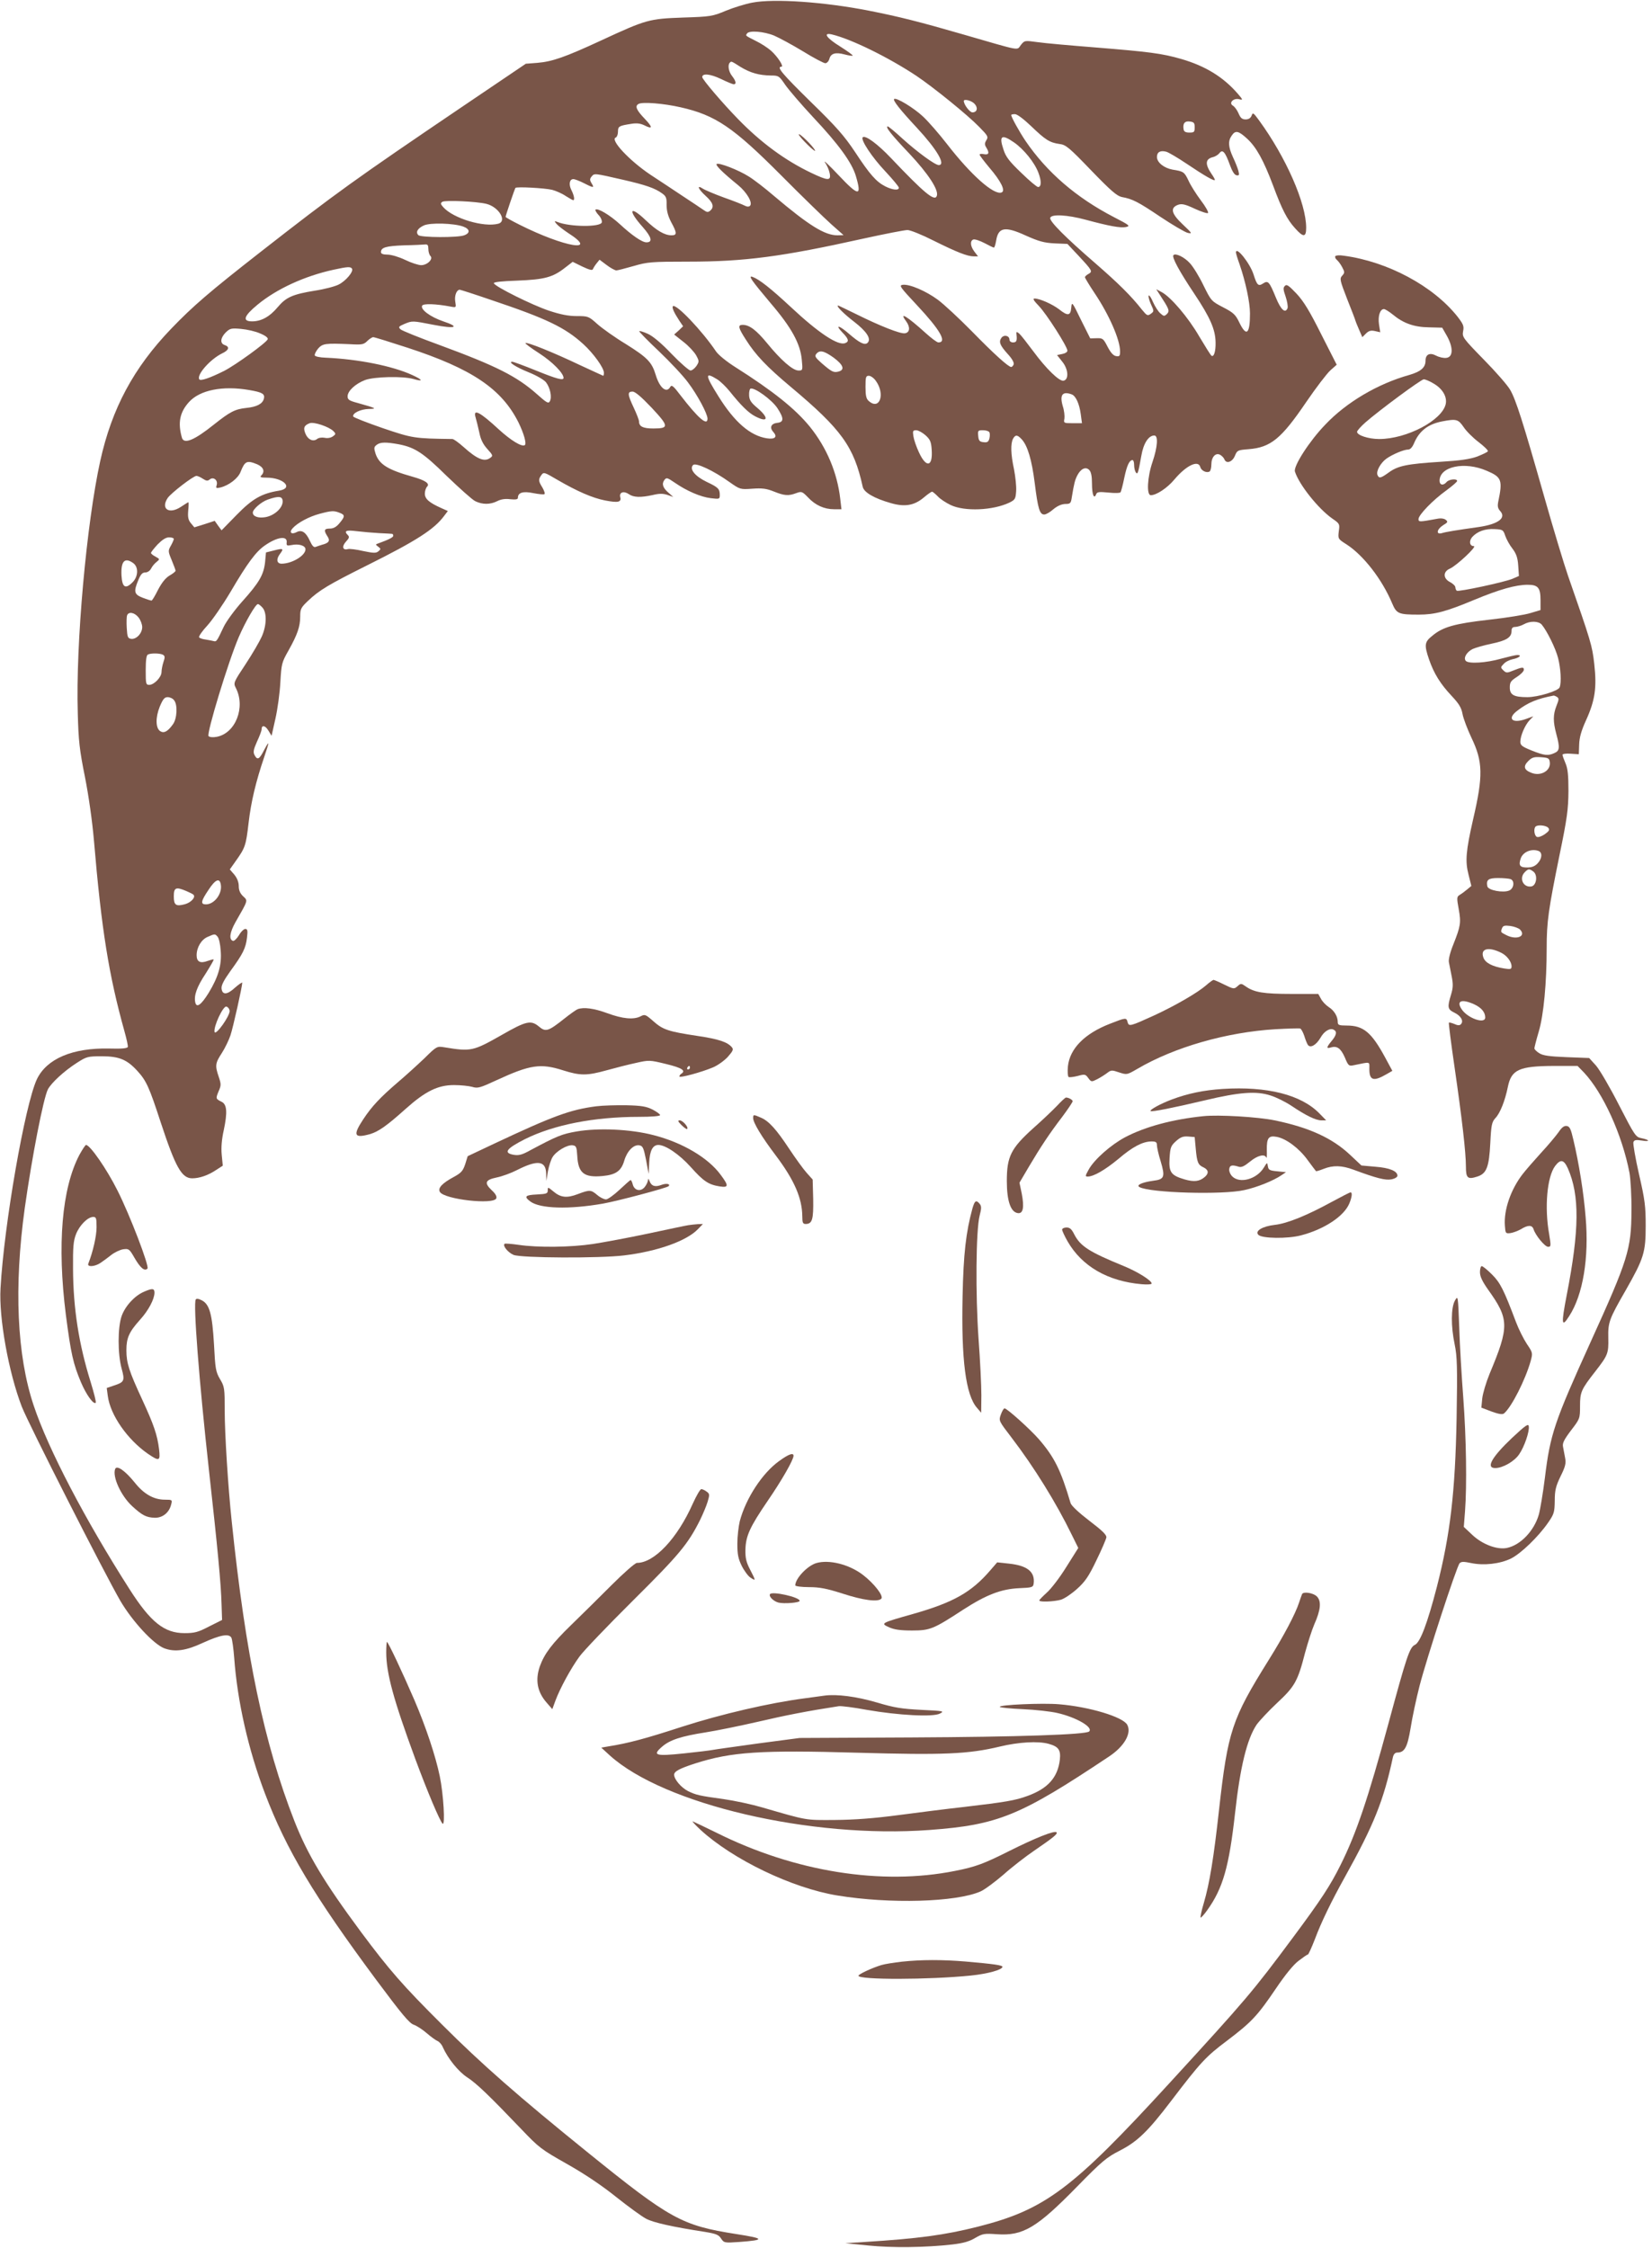
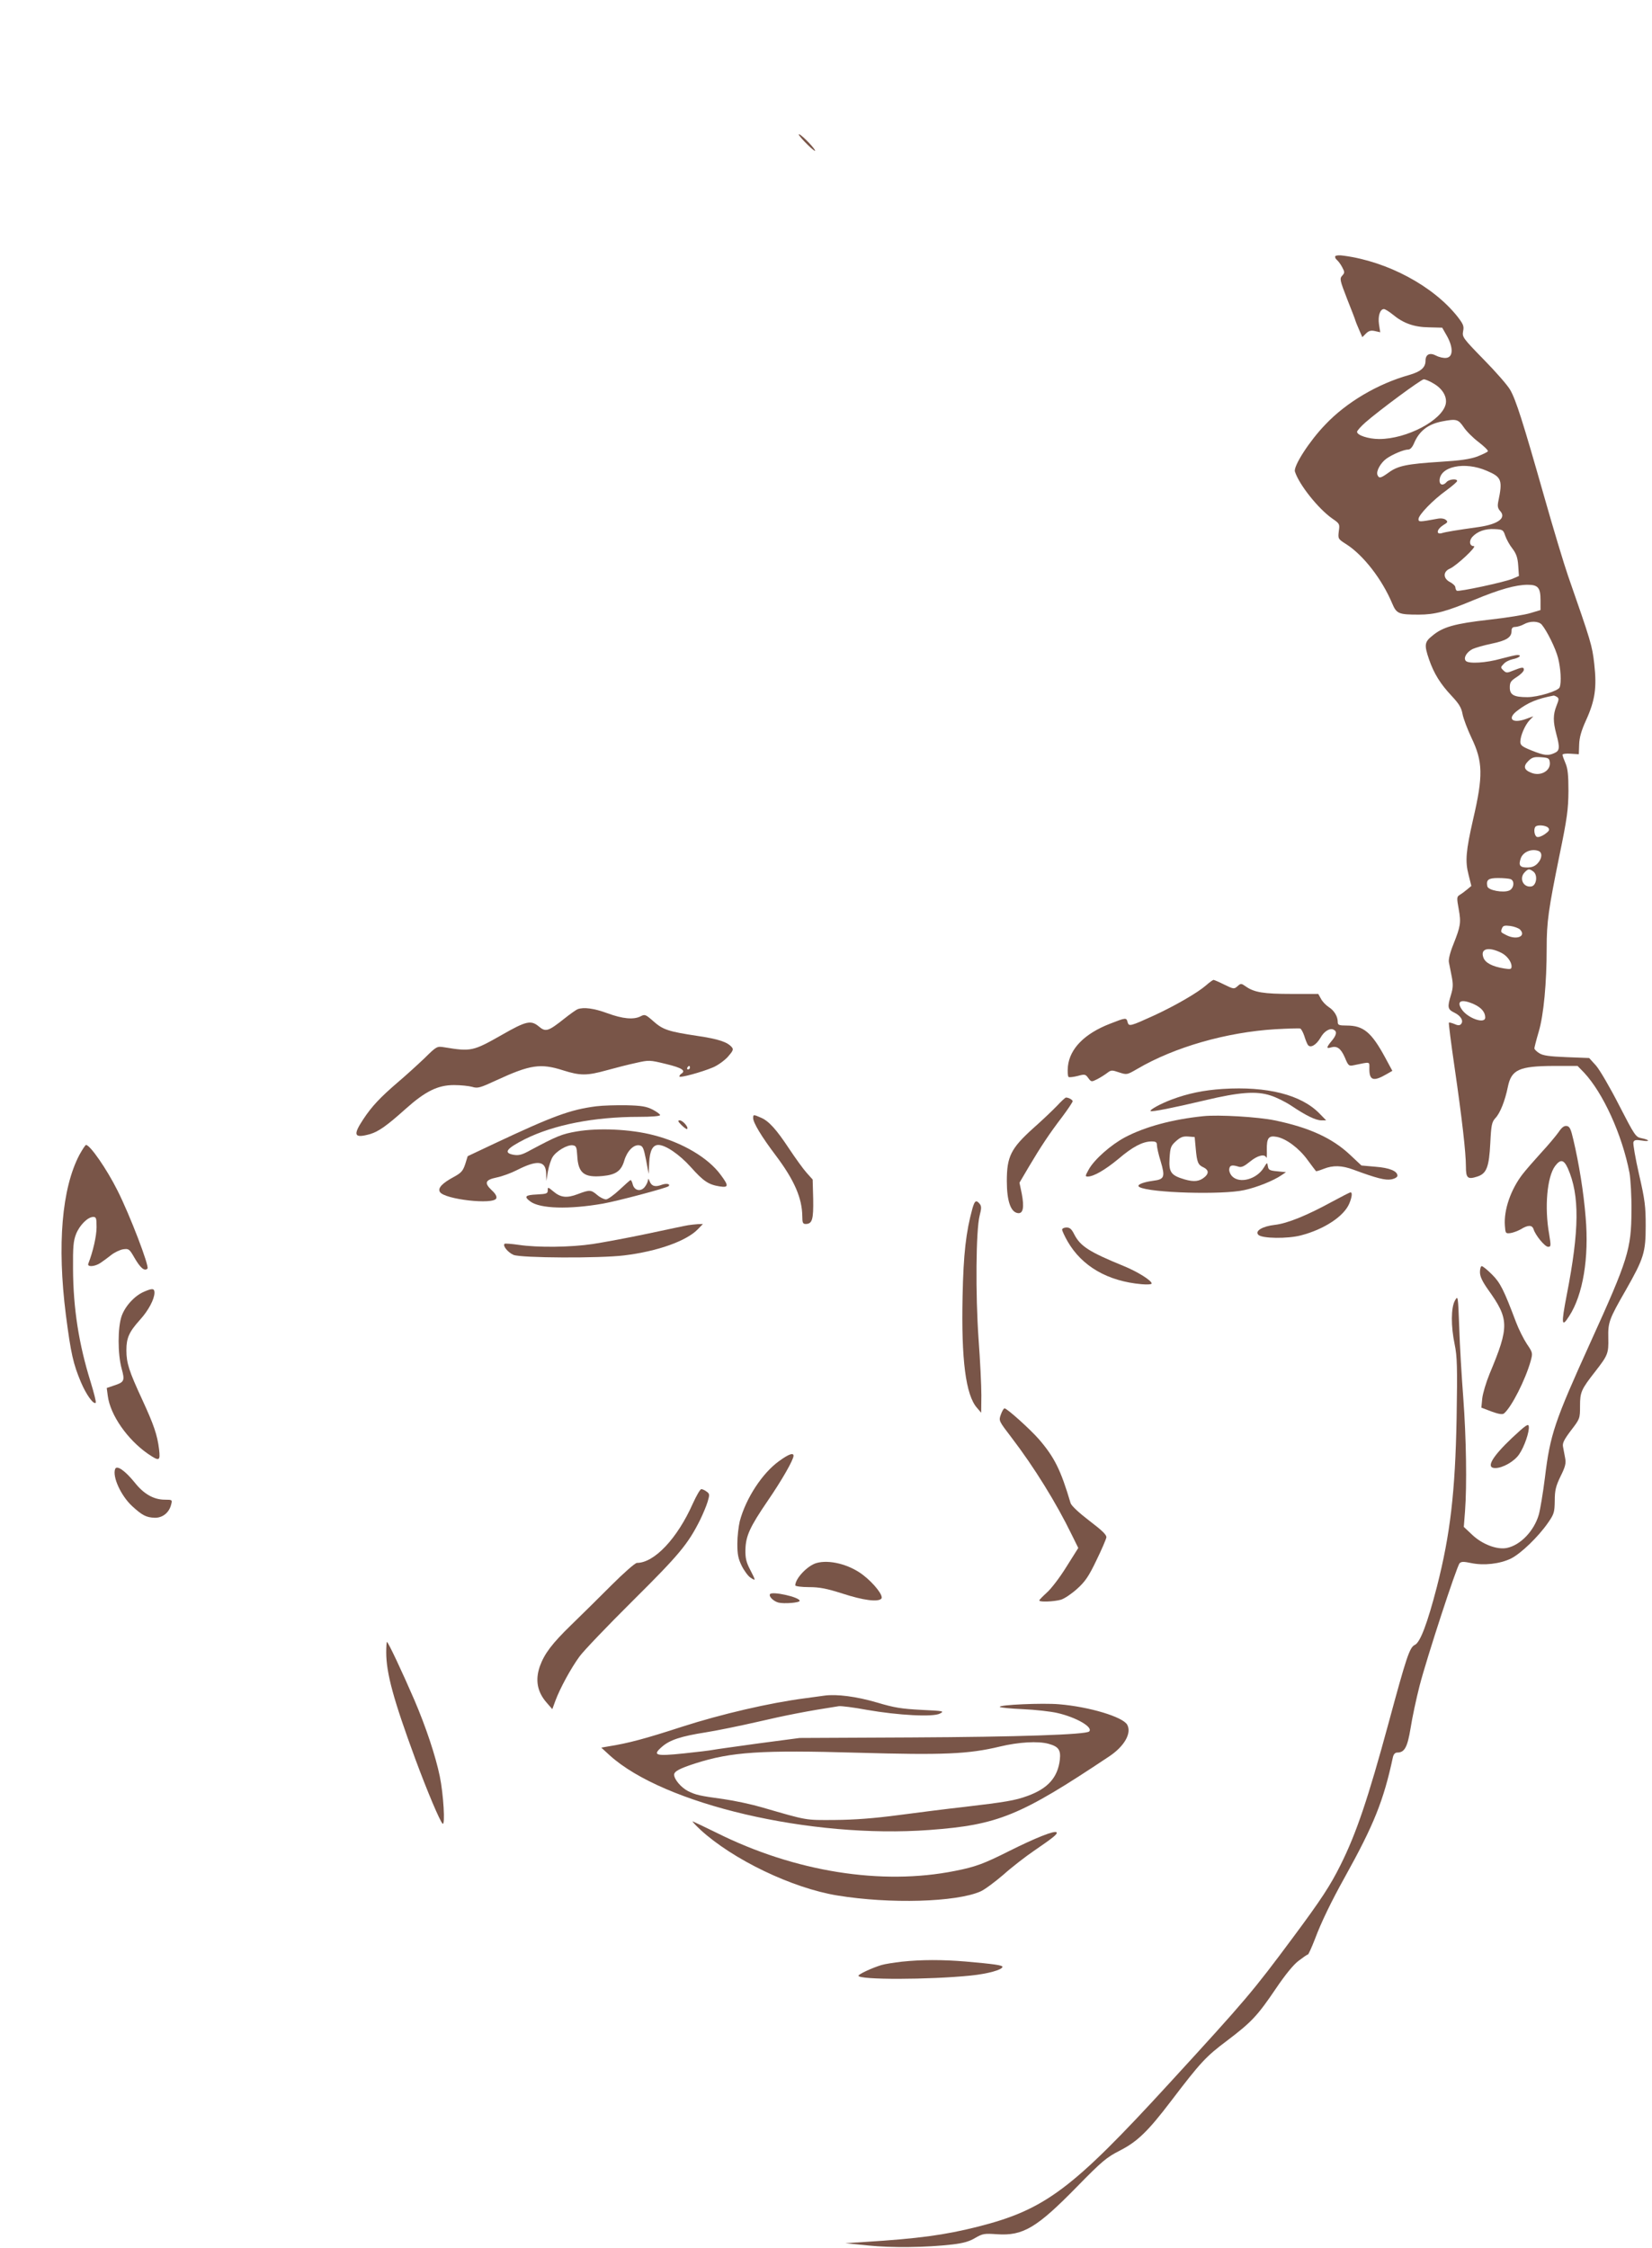
<svg xmlns="http://www.w3.org/2000/svg" version="1.0" width="941pt" height="1280pt" viewBox="0 0 941 1280" preserveAspectRatio="xMidYMid meet">
  <g transform="translate(0,1280) scale(0.1,-0.1)" fill="#795548" stroke="none">
-     <path d="M4285 12785 c-38 -7 -106 -28 -150 -46 -76 -32 -88 -34 -245 -39 -193 -7 -208 -11 -465 -130 -205 -95 -279 -121 -365 -128 l-65 -5 -355 -240 c-622 -421 -726 -496 -1155 -831 -293 -229 -386 -309 -510 -438 -214 -223 -338 -454 -404 -753 -78 -355 -140 -1041 -128 -1435 4 -158 10 -211 41 -365 21 -106 42 -254 51 -360 43 -509 85 -769 174 -1088 12 -43 21 -83 19 -89 -3 -8 -36 -11 -104 -9 -211 5 -358 -58 -414 -175 -68 -146 -187 -828 -207 -1190 -10 -169 46 -479 121 -674 39 -100 471 -950 562 -1107 69 -117 188 -245 249 -269 61 -23 125 -14 221 31 99 45 148 54 162 29 5 -11 12 -62 16 -114 18 -248 80 -523 176 -775 121 -318 277 -580 635 -1062 143 -192 187 -245 212 -253 17 -6 51 -28 75 -49 23 -20 51 -40 61 -44 9 -4 23 -19 29 -34 29 -65 89 -140 140 -173 54 -35 128 -107 308 -295 100 -105 113 -115 260 -198 101 -57 199 -123 280 -188 69 -55 146 -111 171 -124 42 -22 149 -46 337 -75 60 -10 76 -16 89 -37 17 -25 19 -26 104 -20 149 11 145 20 -17 45 -311 49 -374 83 -850 468 -391 316 -602 501 -825 724 -225 224 -301 311 -464 530 -209 282 -303 439 -378 630 -173 442 -278 945 -357 1706 -21 197 -40 502 -40 632 0 126 -1 136 -27 179 -24 41 -27 59 -34 197 -10 172 -25 228 -69 251 -19 10 -31 11 -35 5 -15 -25 19 -463 75 -970 50 -449 69 -651 72 -765 l3 -90 -74 -37 c-63 -33 -83 -38 -140 -38 -115 0 -193 62 -313 250 -252 394 -463 797 -546 1046 -96 286 -113 676 -51 1124 41 291 106 626 132 677 20 37 91 103 164 150 56 36 62 38 143 38 99 0 144 -19 203 -84 51 -56 67 -92 132 -291 85 -258 120 -320 180 -320 41 0 91 17 137 48 l37 24 -6 62 c-4 41 0 89 12 142 21 100 18 145 -13 160 -33 16 -34 18 -17 59 15 34 15 41 1 83 -22 64 -20 78 18 136 18 28 40 74 49 101 15 45 67 278 67 299 0 4 -18 -8 -41 -28 -45 -42 -73 -43 -77 -5 -2 18 13 47 51 100 70 96 87 129 94 190 5 40 3 49 -10 49 -8 0 -25 -16 -36 -36 -12 -19 -27 -34 -34 -32 -24 8 -18 49 14 106 73 128 72 122 44 148 -17 16 -25 34 -25 58 0 22 -9 45 -25 65 l-26 30 34 48 c54 76 58 88 73 217 14 121 42 237 89 375 31 92 31 99 -1 39 -27 -53 -38 -58 -54 -28 -9 17 -6 32 14 77 14 30 26 61 26 69 0 27 20 24 38 -5 l19 -31 22 98 c12 53 25 147 28 207 6 105 8 113 46 180 51 91 67 137 67 194 0 42 4 51 43 88 65 62 117 93 337 203 285 142 383 206 439 281 l22 29 -38 17 c-69 31 -93 52 -93 82 0 15 6 33 13 40 17 17 -11 36 -82 56 -142 40 -191 70 -212 132 -10 32 -9 38 7 50 21 16 53 16 125 3 92 -18 138 -47 274 -181 72 -69 144 -134 162 -143 41 -20 85 -20 125 0 21 11 46 15 75 11 30 -3 43 -1 43 8 0 30 29 39 87 27 31 -6 59 -9 64 -6 5 2 -1 19 -11 37 -24 38 -24 47 -6 72 13 18 17 16 92 -28 112 -65 199 -103 271 -117 73 -14 94 -10 86 19 -7 28 20 37 49 17 27 -19 68 -20 136 -5 37 9 58 9 83 1 l34 -12 -26 23 c-33 28 -41 51 -25 73 12 16 16 15 60 -15 68 -47 147 -81 205 -88 49 -6 51 -5 51 18 0 35 -9 44 -75 75 -66 32 -100 73 -77 96 15 15 115 -31 207 -97 60 -42 61 -43 130 -38 56 4 81 1 123 -16 60 -24 83 -26 128 -9 30 11 34 9 67 -25 41 -44 92 -67 148 -67 l42 0 -7 60 c-17 148 -77 291 -173 410 -84 103 -211 204 -424 339 -49 31 -95 68 -110 89 -80 119 -229 275 -246 258 -7 -7 6 -36 37 -83 l21 -31 -25 -24 -26 -23 53 -42 c29 -22 61 -57 72 -76 18 -33 18 -36 2 -61 -10 -14 -25 -26 -34 -26 -8 0 -57 42 -107 94 -58 61 -107 102 -136 115 -24 11 -47 18 -49 15 -2 -2 48 -54 112 -114 64 -61 139 -141 166 -178 53 -70 111 -178 111 -206 0 -44 -53 2 -154 133 -40 53 -50 61 -58 48 -21 -39 -61 -6 -83 68 -22 73 -48 99 -169 175 -63 38 -136 90 -164 115 -49 44 -52 45 -117 45 -47 0 -93 9 -159 31 -93 31 -307 137 -313 156 -3 7 47 12 134 15 155 6 202 19 271 73 l44 34 55 -27 c40 -19 57 -23 60 -15 3 7 12 22 21 33 l17 21 40 -30 c22 -17 47 -30 55 -31 8 0 53 12 99 25 79 23 100 25 311 25 322 0 533 28 997 131 123 27 236 49 252 49 16 0 83 -27 148 -60 133 -66 193 -90 230 -90 l24 0 -20 26 c-24 31 -27 62 -7 70 8 3 36 -6 63 -20 26 -14 51 -26 54 -26 4 0 9 17 13 39 12 77 50 84 168 30 76 -34 106 -42 166 -45 l72 -3 63 -67 c79 -85 82 -90 57 -104 -11 -6 -20 -14 -20 -19 0 -4 24 -44 54 -89 84 -125 146 -267 146 -333 0 -26 -3 -30 -22 -27 -16 2 -31 19 -49 53 -24 47 -28 50 -62 49 l-37 -1 -53 106 c-50 103 -52 105 -55 69 -4 -47 -20 -49 -70 -9 -38 29 -110 61 -139 61 -12 0 -5 -12 24 -42 43 -44 163 -232 163 -255 0 -8 -13 -16 -30 -19 l-29 -6 30 -38 c35 -43 38 -102 7 -108 -24 -5 -99 68 -172 167 -35 47 -71 93 -80 101 -16 13 -18 12 -16 -5 4 -36 0 -45 -20 -45 -11 0 -20 7 -20 15 0 24 -31 31 -46 11 -16 -23 -9 -42 37 -93 24 -26 36 -48 33 -58 -3 -8 -10 -15 -14 -15 -16 0 -98 74 -225 204 -72 73 -158 153 -193 179 -68 50 -161 90 -200 85 -23 -3 -15 -13 82 -117 131 -140 172 -211 121 -211 -8 0 -40 24 -72 53 -105 95 -155 126 -112 68 25 -34 22 -65 -7 -69 -26 -4 -142 42 -275 108 -55 27 -103 50 -105 50 -15 0 32 -47 92 -93 71 -55 98 -97 76 -119 -16 -16 -46 -1 -106 51 -56 49 -83 55 -38 8 36 -37 40 -52 16 -61 -41 -16 -153 59 -309 205 -115 107 -180 158 -218 172 -28 10 -8 -18 103 -150 119 -139 169 -231 177 -322 6 -60 5 -61 -19 -61 -32 0 -100 59 -179 156 -61 74 -100 104 -139 104 -29 0 -25 -17 19 -85 55 -87 119 -154 255 -268 289 -242 360 -340 410 -569 7 -32 65 -66 160 -93 79 -23 133 -14 187 31 22 19 44 34 48 34 4 0 18 -12 32 -26 13 -15 47 -37 74 -50 80 -38 241 -31 335 14 32 16 35 21 38 65 2 27 -4 82 -12 124 -19 87 -20 146 -6 174 14 25 25 24 50 -3 33 -36 57 -115 74 -250 18 -145 28 -178 54 -178 10 0 33 13 52 30 23 19 46 29 67 30 29 0 33 3 38 38 13 80 18 98 31 124 20 39 48 52 68 32 11 -11 16 -35 16 -79 0 -62 12 -91 24 -59 5 13 17 14 70 9 36 -4 66 -3 69 2 3 5 13 42 21 82 15 71 29 101 47 101 5 0 9 -12 9 -27 0 -16 4 -34 9 -42 11 -16 14 -8 32 93 12 71 41 116 74 116 23 0 19 -64 -10 -150 -30 -87 -35 -190 -10 -190 32 0 94 41 134 89 67 80 137 114 148 71 6 -21 36 -35 53 -25 5 3 10 21 10 40 0 42 24 69 50 55 9 -5 20 -16 24 -25 10 -28 45 -17 60 19 13 32 16 33 78 38 126 10 186 59 328 268 56 82 118 163 138 181 l36 32 -88 173 c-66 132 -100 188 -141 232 -44 46 -56 55 -66 44 -11 -10 -10 -21 4 -61 9 -27 14 -56 11 -66 -13 -32 -38 -9 -66 59 -38 93 -45 100 -73 82 -27 -18 -35 -11 -54 49 -20 65 -101 166 -101 127 0 -5 9 -35 21 -68 34 -99 59 -216 59 -279 0 -117 -20 -135 -60 -53 -22 46 -33 57 -93 88 -67 35 -68 36 -112 125 -24 50 -59 107 -78 127 -31 34 -81 58 -93 45 -11 -10 34 -93 119 -220 90 -135 120 -203 121 -277 1 -50 -9 -84 -23 -76 -5 3 -36 53 -70 110 -63 109 -163 226 -215 253 l-30 16 18 -28 c56 -86 60 -95 43 -113 -15 -14 -18 -14 -38 4 -12 10 -30 39 -41 63 -10 24 -21 41 -25 38 -3 -4 2 -25 12 -48 19 -41 19 -42 0 -56 -18 -13 -22 -11 -50 23 -62 79 -134 150 -265 264 -171 148 -262 239 -258 259 5 23 97 18 201 -10 137 -37 199 -48 230 -42 27 6 22 10 -69 57 -214 111 -381 255 -503 434 -36 54 -81 135 -81 147 0 3 9 5 21 5 13 0 50 -28 93 -69 81 -78 105 -93 161 -101 36 -4 55 -20 180 -150 113 -117 147 -146 175 -152 61 -11 92 -27 220 -113 69 -46 139 -87 155 -91 28 -6 26 -3 -28 48 -66 62 -73 95 -26 112 21 7 40 3 95 -23 37 -17 71 -28 75 -24 4 4 -14 37 -41 72 -26 35 -58 85 -70 112 -24 50 -28 53 -91 63 -49 9 -89 41 -89 72 0 28 19 39 53 30 12 -3 65 -34 117 -69 101 -68 160 -102 160 -91 0 3 -8 18 -18 32 -39 57 -37 86 6 97 14 3 31 14 38 23 18 24 33 6 59 -66 13 -36 26 -58 38 -60 15 -3 17 1 11 25 -4 15 -18 51 -31 78 -27 59 -29 92 -7 123 21 31 38 28 88 -18 52 -48 93 -122 147 -265 51 -138 81 -196 126 -245 47 -53 63 -52 63 3 0 140 -115 401 -268 611 -33 45 -36 47 -43 27 -6 -14 -17 -21 -34 -21 -20 0 -29 8 -40 34 -8 19 -23 39 -32 44 -26 15 2 45 35 37 23 -6 23 -4 -9 33 -82 94 -183 156 -320 196 -111 32 -183 41 -492 66 -139 11 -287 24 -327 30 -74 10 -74 10 -95 -16 -25 -32 10 -38 -329 60 -245 71 -368 102 -536 135 -254 50 -541 70 -665 46z m125 -188 c30 -13 104 -53 165 -90 60 -37 117 -67 126 -67 9 0 19 11 23 24 8 32 35 40 87 26 22 -6 43 -9 46 -7 2 3 -30 26 -71 52 -78 48 -101 81 -48 69 110 -26 322 -130 482 -236 98 -66 291 -222 358 -291 49 -50 53 -56 40 -76 -10 -17 -10 -25 0 -41 19 -31 15 -43 -13 -38 -14 3 -25 2 -25 -3 0 -4 25 -37 55 -73 67 -78 94 -133 70 -142 -43 -17 -174 99 -311 276 -45 58 -106 128 -136 156 -53 50 -154 111 -165 100 -8 -8 34 -61 129 -163 116 -125 167 -213 125 -213 -21 0 -123 75 -207 151 -41 38 -79 69 -83 69 -17 0 19 -46 123 -155 107 -114 169 -208 156 -241 -12 -33 -72 17 -261 216 -76 80 -146 132 -161 118 -13 -14 54 -115 129 -194 42 -45 77 -87 77 -93 0 -17 -37 -13 -78 8 -51 26 -88 68 -172 196 -60 90 -105 142 -252 285 -163 160 -197 200 -167 200 16 0 -22 58 -59 91 -18 16 -56 41 -85 55 -63 32 -61 30 -52 43 11 19 97 12 155 -12z m-192 -178 c56 -34 105 -48 173 -49 44 0 47 -2 81 -52 20 -29 93 -114 162 -188 142 -151 218 -255 241 -332 35 -118 17 -118 -98 4 -54 57 -89 90 -78 73 12 -16 24 -45 27 -62 9 -44 -10 -43 -106 3 -147 70 -286 172 -416 306 -87 89 -204 226 -204 239 0 23 46 18 105 -10 35 -17 69 -31 74 -31 17 0 13 19 -9 47 -20 25 -26 63 -13 76 9 9 6 11 61 -24z m1332 -209 c22 -22 17 -50 -11 -50 -15 0 -49 44 -49 65 0 13 42 3 60 -15z m-1673 -21 c199 -45 300 -114 573 -388 118 -119 247 -244 285 -278 l70 -62 -35 -1 c-72 0 -161 55 -361 224 -51 44 -116 94 -144 111 -58 37 -172 81 -183 71 -7 -8 36 -50 122 -120 50 -41 85 -101 68 -118 -6 -6 -17 -6 -30 1 -11 6 -64 27 -118 46 -55 20 -109 43 -121 51 -37 24 -26 -3 17 -42 42 -38 50 -63 25 -84 -12 -10 -19 -9 -37 4 -13 9 -68 46 -123 82 -55 37 -136 90 -180 119 -121 81 -233 201 -197 212 6 3 12 17 12 33 0 31 6 34 77 45 30 5 52 2 74 -9 47 -24 48 -11 2 37 -48 50 -58 73 -36 85 22 13 144 3 240 -19z m2928 -114 c0 -27 -3 -30 -30 -30 -21 0 -31 5 -33 18 -6 33 6 49 35 45 24 -3 28 -8 28 -33z m-1029 -86 c55 -38 117 -114 139 -173 18 -47 17 -81 -2 -81 -7 0 -50 36 -96 81 -68 65 -88 91 -101 132 -27 80 -11 90 60 41z m-2226 -213 c126 -29 180 -47 221 -77 23 -16 27 -26 26 -66 0 -34 8 -63 26 -98 34 -62 34 -75 2 -75 -39 0 -84 26 -147 86 -92 88 -104 58 -16 -40 50 -57 57 -86 20 -86 -25 0 -83 40 -153 105 -56 51 -125 92 -137 81 -3 -3 5 -17 17 -30 13 -13 21 -32 19 -42 -5 -28 -182 -27 -253 2 -18 7 -19 6 -5 -11 8 -10 38 -33 65 -51 182 -116 -20 -82 -275 46 -44 22 -80 42 -80 45 0 8 52 160 56 165 8 8 168 -1 209 -11 22 -6 57 -21 77 -35 21 -13 40 -24 43 -24 10 0 5 27 -10 57 -17 33 -11 63 11 63 8 0 37 -11 64 -25 53 -27 57 -26 38 4 -9 15 -9 23 2 36 16 19 14 19 180 -19z m-779 -137 c71 -18 119 -99 67 -113 -82 -22 -256 30 -313 94 -16 18 -17 23 -5 31 17 10 195 2 251 -12z m-133 -129 c39 -14 42 -37 6 -50 -36 -14 -247 -13 -261 1 -17 17 -4 39 31 55 36 17 171 13 224 -6z m-198 -128 c0 -15 5 -33 12 -40 17 -17 -18 -52 -53 -52 -15 0 -56 13 -91 30 -35 17 -80 30 -100 30 -26 0 -38 5 -38 14 0 27 28 35 131 39 57 1 112 4 122 5 13 1 17 -5 17 -26z m-435 -112 c10 -16 -34 -69 -75 -90 -21 -11 -82 -27 -135 -35 -128 -21 -165 -37 -213 -94 -46 -55 -94 -81 -146 -81 -57 0 -48 30 31 95 109 90 268 163 433 199 82 18 97 18 105 6z m795 -179 c313 -105 419 -156 523 -251 58 -53 117 -135 117 -163 0 -10 -2 -17 -4 -17 -1 0 -63 29 -137 63 -147 70 -298 131 -306 123 -3 -2 33 -29 80 -59 74 -48 137 -112 137 -139 0 -16 -36 -7 -157 42 -69 28 -129 50 -135 50 -27 0 21 -31 93 -60 45 -18 88 -43 99 -57 24 -31 35 -85 22 -108 -8 -15 -18 -9 -73 40 -115 102 -232 161 -555 280 -115 42 -215 82 -223 90 -13 13 -10 16 22 30 46 19 45 19 168 -5 123 -24 153 -13 54 20 -74 25 -133 69 -120 90 8 12 78 10 162 -6 32 -6 32 -6 26 30 -5 33 8 66 26 66 4 0 85 -26 181 -59z m-1318 -190 c30 -12 46 -25 43 -33 -8 -20 -182 -146 -248 -180 -82 -41 -135 -59 -142 -48 -16 26 63 115 131 148 38 18 44 37 14 47 -28 9 -25 41 6 72 24 23 31 25 87 20 34 -3 83 -14 109 -26z m839 -81 c367 -120 536 -234 632 -425 31 -63 48 -123 36 -130 -17 -11 -79 27 -147 89 -109 101 -149 121 -133 69 5 -16 14 -54 21 -85 8 -41 21 -67 46 -95 32 -35 33 -39 17 -50 -33 -25 -74 -9 -153 62 -28 25 -56 45 -63 45 -218 3 -226 4 -397 62 -90 31 -166 61 -168 66 -6 19 42 42 88 43 50 1 45 4 -62 34 -49 13 -58 19 -58 38 0 31 45 72 100 93 53 19 213 23 274 6 59 -17 56 -6 -5 22 -113 52 -309 91 -493 99 -34 1 -61 7 -63 13 -2 7 7 24 19 39 26 29 41 31 181 25 69 -4 79 -2 99 18 12 12 28 22 34 22 7 0 94 -27 195 -60z m2428 -57 c55 -41 65 -69 27 -79 -28 -7 -38 -2 -96 48 -36 32 -41 40 -30 53 19 23 43 18 99 -22z m-664 -123 c18 -11 50 -42 71 -68 64 -80 107 -123 146 -143 73 -38 80 -10 12 48 -36 30 -46 45 -47 72 -1 19 3 36 8 38 23 8 121 -63 153 -111 38 -58 38 -80 -1 -84 -35 -4 -45 -27 -22 -52 25 -28 10 -43 -37 -36 -95 15 -184 92 -275 238 -78 124 -79 142 -8 98z m904 -9 c55 -76 21 -170 -41 -114 -14 12 -18 31 -18 80 0 56 2 63 19 63 11 0 29 -13 40 -29z m-3570 -52 c76 -13 91 -22 84 -50 -8 -29 -40 -46 -100 -52 -65 -7 -93 -22 -185 -95 -111 -89 -171 -114 -182 -74 -24 85 -12 144 40 202 62 69 192 95 343 69z m2293 -101 c99 -106 100 -118 9 -118 -58 0 -81 11 -81 40 0 8 -14 44 -30 78 -36 76 -37 92 -7 92 15 0 49 -29 109 -92z m2393 76 c23 -9 43 -53 51 -112 l7 -52 -53 0 c-51 0 -52 1 -47 26 2 14 -1 46 -9 70 -19 65 -3 88 51 68z m-4206 -209 c15 -15 14 -18 -3 -30 -11 -8 -30 -12 -47 -8 -16 3 -35 0 -43 -7 -22 -17 -52 -4 -66 30 -14 33 -8 48 24 60 24 9 110 -20 135 -45z m3372 -23 c27 -24 33 -37 36 -83 7 -98 -31 -106 -73 -14 -14 30 -28 70 -31 90 -5 31 -3 35 16 35 11 0 35 -13 52 -28z m364 17 c4 -5 4 -21 1 -35 -5 -20 -12 -25 -34 -22 -22 2 -28 9 -30 36 -3 30 -1 32 27 32 16 0 33 -5 36 -11z m-4170 -183 c36 -16 46 -41 23 -64 -9 -9 -3 -12 30 -12 98 0 156 -60 72 -74 -99 -16 -151 -45 -242 -138 l-86 -88 -20 27 -19 27 -58 -19 -58 -18 -20 24 c-15 18 -18 35 -15 71 3 27 3 48 1 48 -2 0 -21 -12 -42 -26 -68 -45 -117 -12 -76 50 19 28 146 126 164 126 6 0 23 -7 36 -16 20 -13 28 -14 40 -4 21 17 48 -5 39 -33 -5 -17 -3 -19 22 -13 48 12 100 52 114 88 25 63 36 68 95 44z m145 -212 c0 -37 -47 -80 -98 -89 -41 -7 -72 4 -72 26 0 19 48 61 85 74 63 22 85 20 85 -11z m324 -64 c32 -12 32 -21 0 -59 -18 -22 -35 -31 -55 -31 -33 0 -36 -10 -14 -44 17 -25 9 -38 -30 -48 -11 -3 -27 -9 -36 -12 -11 -5 -20 4 -34 34 -22 49 -46 65 -75 50 -30 -16 -45 -2 -23 22 28 31 93 66 153 82 67 18 82 19 114 6z m226 -116 c36 -2 68 -3 73 -4 4 0 7 -5 7 -11 0 -9 -26 -22 -84 -43 -18 -6 -18 -7 -2 -19 16 -12 16 -14 2 -26 -14 -12 -28 -11 -87 1 -38 9 -78 14 -88 11 -30 -8 -35 16 -10 43 18 19 20 27 11 36 -25 25 -12 31 51 23 34 -4 91 -9 127 -11z m-1170 -33 c0 -5 -8 -23 -17 -39 -16 -28 -16 -32 5 -82 12 -29 22 -56 22 -60 0 -5 -16 -17 -35 -28 -23 -14 -44 -41 -65 -81 -17 -34 -33 -61 -37 -61 -4 0 -27 7 -50 16 -49 19 -53 34 -25 101 13 32 23 43 39 43 13 0 27 9 34 23 6 12 20 29 31 37 19 16 19 16 -6 30 -14 7 -26 17 -26 21 0 5 17 26 38 49 27 27 47 40 65 40 15 0 27 -4 27 -9z m643 -19 c-2 -19 1 -21 27 -16 42 9 80 -3 80 -24 0 -36 -77 -82 -136 -82 -28 0 -32 26 -9 56 23 30 18 33 -32 20 l-48 -12 -5 -55 c-8 -72 -33 -116 -130 -224 -44 -49 -92 -115 -106 -145 -38 -81 -41 -85 -56 -81 -7 2 -28 6 -46 9 -18 2 -35 8 -38 13 -3 5 18 36 48 68 29 32 88 118 132 192 95 162 144 228 195 263 69 48 128 57 124 18z m-875 -118 c32 -22 30 -77 -3 -110 -41 -41 -59 -29 -63 39 -4 81 18 105 66 71z m737 -254 c26 -29 24 -102 -4 -165 -12 -27 -53 -98 -92 -157 -69 -104 -70 -107 -56 -135 57 -110 -1 -259 -109 -279 -21 -4 -40 -2 -46 4 -13 13 113 427 172 564 38 88 96 188 109 188 5 0 16 -9 26 -20z m-706 -56 c12 -15 21 -40 21 -55 0 -36 -34 -71 -63 -67 -19 3 -22 10 -25 62 -2 32 -1 65 2 72 9 23 43 16 65 -12z m140 -213 c11 -7 11 -15 2 -41 -6 -18 -11 -44 -11 -57 0 -29 -42 -73 -70 -73 -19 0 -20 6 -20 84 0 58 4 86 13 89 20 9 71 7 86 -2z m62 -258 c22 -25 18 -107 -7 -139 -29 -40 -50 -51 -71 -38 -27 17 -28 78 -3 140 18 43 27 54 45 54 12 0 29 -7 36 -17z m267 -1052 c8 -52 -38 -111 -85 -111 -32 0 -29 18 15 83 39 60 64 70 70 28z m-197 -35 c19 -8 37 -17 41 -21 14 -14 -13 -44 -48 -54 -52 -14 -64 -6 -64 45 0 50 12 55 71 30z m179 -261 c7 -8 15 -43 17 -78 7 -81 -13 -150 -69 -242 -43 -69 -69 -87 -76 -52 -8 39 10 88 59 162 27 43 48 79 46 81 -2 2 -17 -2 -34 -8 -42 -16 -63 -5 -63 32 0 45 27 90 63 105 41 18 42 18 57 0z m68 -420 c4 -28 -81 -147 -86 -121 -6 31 48 147 67 144 9 -2 17 -12 19 -23z" />
    <path d="M4550 12034 c0 -5 23 -32 51 -59 28 -28 47 -41 41 -30 -14 26 -92 102 -92 89z" />
    <path d="M7606 11341 c-3 -5 1 -15 10 -22 8 -7 22 -26 30 -42 14 -26 14 -31 -1 -47 -15 -17 -13 -26 29 -134 25 -63 46 -117 46 -120 0 -2 9 -25 20 -50 l20 -46 20 20 c16 16 28 20 51 15 l31 -7 -7 45 c-7 47 6 87 28 87 7 0 29 -14 49 -30 61 -51 123 -73 208 -74 l75 -2 28 -49 c36 -66 34 -119 -5 -123 -15 -2 -41 4 -58 13 -36 19 -60 7 -60 -29 0 -39 -27 -62 -92 -81 -179 -50 -358 -155 -479 -283 -90 -93 -182 -236 -173 -267 23 -74 133 -212 213 -268 42 -29 43 -31 37 -72 -5 -43 -5 -44 44 -75 96 -62 202 -198 260 -336 25 -59 36 -64 152 -64 90 0 155 17 315 84 145 60 237 86 305 86 59 0 73 -17 73 -88 l0 -56 -57 -17 c-31 -10 -137 -27 -236 -38 -195 -22 -264 -41 -324 -92 -44 -35 -46 -52 -18 -134 28 -81 65 -140 128 -207 43 -46 56 -67 63 -105 5 -26 28 -86 50 -133 66 -137 68 -217 10 -466 -41 -180 -46 -238 -26 -315 l16 -64 -24 -20 c-13 -11 -32 -25 -42 -31 -17 -10 -18 -16 -6 -81 14 -78 11 -96 -31 -202 -18 -44 -28 -85 -25 -100 3 -14 10 -51 16 -81 9 -46 8 -65 -4 -105 -22 -72 -19 -83 20 -102 37 -18 54 -48 36 -66 -7 -7 -18 -7 -37 2 -15 6 -29 10 -31 7 -2 -2 12 -115 32 -251 43 -296 65 -489 65 -568 0 -66 10 -75 65 -57 53 17 67 54 74 192 5 103 9 119 29 141 27 28 55 99 71 178 20 98 64 118 261 119 l136 0 36 -37 c109 -116 218 -354 260 -573 6 -36 12 -132 11 -215 -1 -219 -19 -277 -234 -750 -205 -452 -229 -523 -259 -770 -11 -88 -27 -183 -35 -211 -27 -92 -104 -173 -182 -189 -55 -11 -138 20 -195 73 l-50 47 7 90 c11 147 7 416 -10 645 -9 118 -20 298 -23 400 -7 183 -7 185 -25 153 -22 -41 -23 -144 -1 -249 14 -68 16 -127 11 -419 -8 -423 -36 -662 -112 -960 -54 -208 -95 -318 -126 -332 -30 -14 -48 -70 -149 -443 -117 -431 -184 -630 -274 -810 -57 -115 -111 -198 -268 -409 -234 -315 -268 -355 -709 -836 -552 -602 -706 -718 -1089 -815 -190 -48 -341 -68 -645 -87 l-110 -7 130 -13 c134 -14 327 -12 482 6 59 7 95 17 128 37 43 25 53 26 124 21 148 -10 226 36 455 270 143 146 169 168 246 207 99 51 159 109 290 281 169 222 199 254 319 344 141 107 173 141 280 299 52 77 100 136 129 157 25 19 48 35 52 35 3 0 21 39 40 88 35 94 93 214 171 354 165 297 220 434 273 681 4 18 13 27 25 27 42 0 58 31 76 140 9 58 32 166 51 240 41 159 211 679 228 698 10 10 23 10 66 1 72 -15 163 -5 227 26 57 29 155 123 211 204 34 49 37 59 38 125 0 59 6 83 33 139 28 56 32 75 26 105 -4 20 -9 49 -12 64 -4 20 6 40 46 93 50 65 51 67 51 138 0 80 6 94 89 200 69 89 74 100 72 187 -2 90 4 107 100 274 103 181 113 215 113 366 0 109 -4 146 -38 293 -21 92 -35 174 -32 183 5 13 15 14 49 9 48 -8 45 4 -5 14 -31 6 -38 17 -126 188 -51 100 -110 201 -131 225 l-39 43 -129 5 c-100 4 -135 9 -156 23 -15 9 -27 22 -27 27 0 5 11 49 25 96 28 95 45 277 45 476 0 149 10 218 72 523 45 217 51 266 52 370 0 92 -4 129 -17 159 -9 21 -17 43 -17 48 0 5 21 8 46 6 l47 -3 2 55 c1 39 12 79 39 138 52 114 62 187 47 321 -12 106 -18 125 -149 501 -22 63 -84 268 -137 455 -120 422 -160 548 -193 605 -14 25 -81 102 -150 172 -120 123 -124 129 -118 162 6 29 1 40 -32 83 -138 174 -398 314 -649 347 -23 4 -44 2 -47 -3z m558 -724 c52 -29 80 -76 71 -118 -21 -93 -222 -199 -379 -199 -60 0 -126 21 -126 41 0 6 21 30 47 53 80 70 317 245 333 246 8 0 33 -10 54 -23z m173 -249 c15 -23 54 -62 86 -86 31 -24 55 -47 52 -52 -3 -5 -31 -18 -61 -30 -42 -15 -97 -23 -213 -30 -186 -12 -238 -22 -291 -61 -46 -33 -55 -35 -64 -13 -8 21 18 68 51 92 35 25 100 52 124 52 12 0 24 13 34 37 29 68 78 107 158 123 83 16 93 13 124 -32z m132 -249 c85 -36 91 -53 65 -177 -5 -25 -2 -38 12 -53 35 -39 -13 -74 -122 -90 -128 -18 -189 -28 -211 -35 -35 -10 -29 22 7 45 27 16 29 20 15 31 -9 7 -27 10 -47 6 -103 -19 -108 -19 -108 -2 0 24 84 110 158 163 34 25 62 49 62 54 0 15 -47 10 -60 -6 -19 -22 -40 -18 -40 8 1 81 143 111 269 56z m105 -370 c7 -20 25 -53 41 -73 22 -29 30 -52 33 -97 l4 -59 -37 -16 c-45 -19 -306 -75 -317 -68 -4 3 -8 12 -8 19 0 8 -13 21 -30 30 -41 21 -41 60 -1 77 38 17 157 128 136 128 -24 0 -29 29 -9 52 29 32 74 48 127 45 46 -2 50 -4 61 -38z m208 -506 c30 -36 79 -135 93 -190 15 -59 20 -139 9 -167 -8 -21 -124 -56 -184 -56 -77 0 -100 13 -100 55 0 30 6 38 40 60 22 14 40 32 40 41 0 17 -9 16 -67 -7 -29 -12 -35 -11 -50 4 -16 15 -16 18 2 36 10 12 33 23 51 27 37 7 56 24 27 24 -10 0 -52 -10 -93 -21 -84 -24 -183 -30 -200 -13 -16 16 3 50 38 68 15 7 63 21 106 30 87 18 116 36 116 73 0 17 6 23 23 23 12 1 33 7 47 15 35 20 84 19 102 -2z m87 -412 c12 -8 11 -15 -3 -50 -20 -51 -20 -90 -1 -161 21 -78 19 -95 -10 -108 -37 -17 -57 -15 -130 14 -55 22 -65 30 -65 50 0 33 26 94 52 122 l22 23 -44 -16 c-77 -27 -107 3 -47 48 61 47 113 68 207 86 3 0 11 -3 19 -8z m-41 -372 c6 -49 -54 -82 -107 -59 -41 16 -45 37 -16 66 21 21 33 25 73 22 42 -3 47 -6 50 -29z m-9 -373 c9 -11 6 -18 -19 -36 -17 -12 -37 -19 -45 -16 -15 5 -21 47 -8 59 12 12 60 7 72 -7z m-55 -132 c23 -9 20 -44 -6 -71 -15 -16 -33 -23 -59 -23 -42 0 -50 12 -37 51 13 38 62 58 102 43z m-30 -117 c27 -20 18 -81 -12 -85 -46 -7 -71 48 -36 82 19 19 25 20 48 3z m-130 -43 c25 -9 20 -53 -7 -65 -34 -15 -121 1 -125 24 -7 37 5 47 62 47 30 0 61 -3 70 -6z m54 -287 c38 -39 -20 -62 -78 -32 -33 17 -33 16 -24 40 6 14 15 16 47 12 22 -3 46 -12 55 -20z m-106 -133 c32 -16 58 -51 58 -77 0 -16 -5 -18 -42 -12 -68 11 -107 32 -118 61 -20 52 28 65 102 28z m-155 -293 c41 -19 63 -45 63 -75 0 -40 -102 -4 -135 48 -31 47 1 59 72 27z" />
    <path d="M6870 7189 c-48 -42 -176 -116 -295 -171 -136 -62 -145 -65 -152 -39 -7 27 -9 27 -101 -9 -144 -56 -228 -141 -239 -242 -3 -30 -1 -58 4 -61 4 -3 28 0 52 6 40 11 44 10 60 -12 17 -23 18 -23 52 -6 19 10 44 26 57 36 21 16 26 16 67 2 44 -14 44 -14 103 20 211 124 508 209 786 226 72 4 136 6 142 4 6 -2 16 -21 23 -41 6 -20 15 -43 20 -51 14 -22 48 -3 73 40 21 38 56 58 77 44 18 -10 13 -31 -14 -63 -30 -36 -31 -45 -5 -37 35 11 57 -4 80 -56 20 -48 23 -51 51 -45 99 20 89 23 89 -22 0 -65 24 -72 98 -29 l33 19 -41 76 c-78 144 -124 182 -219 182 -44 0 -51 3 -51 20 0 32 -20 65 -51 85 -17 11 -37 32 -45 48 l-15 27 -152 0 c-159 0 -213 9 -260 42 -27 19 -29 19 -48 2 -19 -17 -22 -17 -75 9 -30 15 -58 27 -62 27 -4 -1 -23 -14 -42 -31z" />
    <path d="M3290 7053 c-8 -3 -42 -27 -76 -54 -92 -73 -106 -77 -145 -44 -45 37 -72 31 -210 -48 -164 -93 -175 -96 -327 -71 -43 7 -44 7 -115 -63 -40 -38 -108 -100 -152 -137 -101 -87 -147 -136 -196 -210 -60 -91 -52 -109 36 -85 50 14 98 48 205 144 113 101 184 136 276 136 38 0 85 -5 103 -10 32 -10 45 -6 140 38 191 88 250 97 378 56 98 -31 136 -31 248 0 50 14 125 33 167 42 75 17 78 17 172 -6 91 -22 115 -38 86 -56 -5 -3 -10 -10 -10 -15 0 -10 126 24 192 52 26 11 64 38 84 60 29 33 33 42 23 54 -25 30 -75 47 -197 65 -165 25 -196 35 -251 84 -43 38 -48 40 -71 28 -40 -21 -103 -15 -190 17 -76 28 -135 36 -170 23z m640 -333 c0 -5 -5 -10 -11 -10 -5 0 -7 5 -4 10 3 6 8 10 11 10 2 0 4 -4 4 -10z" />
    <path d="M6965 6599 c-109 -7 -199 -26 -290 -60 -64 -24 -128 -59 -121 -66 6 -6 127 18 309 61 197 47 293 54 373 28 33 -10 87 -37 120 -59 82 -55 138 -83 171 -83 l27 0 -38 39 c-104 107 -298 156 -551 140z" />
    <path d="M6020 6502 c-25 -26 -86 -84 -137 -129 -125 -113 -148 -160 -148 -298 0 -114 22 -177 62 -183 31 -5 38 32 23 111 l-13 62 53 90 c67 113 117 189 192 287 32 43 58 82 58 87 0 8 -23 21 -38 21 -4 0 -27 -21 -52 -48z" />
    <path d="M3395 6500 c-146 -19 -243 -54 -585 -215 l-146 -69 -14 -45 c-13 -39 -23 -50 -63 -72 -69 -37 -95 -65 -81 -87 26 -42 306 -74 321 -36 4 11 -5 27 -26 46 -44 42 -38 59 29 73 30 6 82 25 115 42 116 59 164 54 166 -20 l1 -42 9 54 c5 29 17 66 26 81 20 34 85 73 116 68 19 -3 22 -10 25 -58 5 -100 38 -127 144 -117 76 7 107 29 124 88 16 54 53 92 85 87 20 -3 25 -13 39 -83 l15 -80 3 65 c3 67 20 100 52 100 41 0 120 -54 184 -125 73 -82 102 -101 165 -111 52 -8 53 3 6 66 -71 97 -218 184 -383 226 -130 34 -313 42 -436 21 -86 -15 -111 -25 -263 -106 -50 -28 -68 -32 -98 -27 -59 11 -41 35 65 89 165 82 394 127 650 127 72 0 120 4 120 10 0 5 -19 19 -42 31 -35 18 -63 23 -148 25 -58 1 -136 -1 -175 -6z" />
    <path d="M4290 6433 c0 -26 48 -106 129 -213 106 -141 150 -243 151 -347 0 -35 3 -43 19 -43 38 0 45 26 43 143 l-3 110 -34 38 c-19 21 -63 82 -99 136 -74 112 -117 160 -163 179 -41 18 -43 18 -43 -3z" />
    <path d="M6855 6444 c-176 -18 -332 -60 -446 -120 -81 -43 -175 -126 -207 -183 -21 -38 -22 -41 -5 -41 34 1 98 38 173 100 82 70 138 99 188 100 26 0 32 -4 32 -21 0 -12 9 -53 21 -91 27 -91 22 -104 -43 -112 -64 -9 -98 -25 -77 -36 59 -33 474 -45 597 -17 73 16 165 53 212 85 l25 17 -50 5 c-43 4 -50 8 -53 29 -4 23 -4 23 -23 -8 -40 -66 -137 -93 -180 -50 -11 11 -19 30 -17 42 3 22 16 25 54 13 16 -5 32 3 64 29 42 35 84 46 93 23 3 -7 4 13 3 44 -1 68 10 83 57 74 53 -10 126 -64 174 -130 25 -34 47 -63 49 -65 2 -2 21 4 44 13 53 21 103 20 170 -5 132 -49 181 -61 215 -55 21 4 35 13 35 21 0 26 -45 45 -126 51 l-79 7 -65 61 c-102 96 -235 156 -429 196 -97 20 -321 33 -406 24z m-44 -184 c7 -79 13 -94 45 -108 28 -14 31 -33 7 -54 -30 -26 -61 -30 -116 -14 -78 23 -90 41 -85 122 4 60 7 69 37 96 26 23 40 28 69 26 l37 -3 6 -65z" />
    <path d="M3882 6393 c15 -15 30 -25 32 -22 10 9 -25 49 -42 49 -13 0 -11 -6 10 -27z" />
    <path d="M8878 6353 c-15 -21 -59 -74 -100 -118 -40 -44 -87 -98 -104 -120 -68 -87 -109 -205 -102 -295 3 -43 4 -45 31 -42 15 2 42 12 60 22 40 25 64 25 72 1 11 -36 65 -101 83 -101 17 0 17 5 6 73 -27 151 -12 325 34 387 31 41 50 37 73 -14 67 -153 66 -348 -7 -722 -32 -165 -29 -187 14 -119 79 121 114 333 94 563 -11 140 -38 307 -70 442 -14 61 -21 76 -38 78 -15 2 -28 -8 -46 -35z" />
    <path d="M452 6223 c-100 -191 -127 -512 -77 -909 29 -224 42 -280 86 -385 30 -71 72 -129 84 -117 4 3 -10 57 -29 119 -67 215 -99 418 -100 644 -1 123 2 159 17 197 20 51 67 98 98 98 17 0 19 -7 19 -59 0 -49 -20 -138 -47 -207 -8 -20 36 -18 69 4 14 9 42 30 61 45 19 15 50 30 69 33 31 4 35 2 63 -47 34 -59 58 -80 75 -63 12 12 -101 307 -171 445 -61 122 -156 259 -179 259 -4 0 -21 -26 -38 -57z" />
    <path d="M3691 6079 c-1 -9 -9 -27 -19 -39 -23 -28 -59 -20 -68 16 -3 13 -9 24 -12 24 -3 0 -31 -25 -63 -55 -32 -30 -67 -55 -77 -55 -11 0 -34 11 -50 25 -36 30 -42 31 -111 5 -63 -24 -98 -20 -141 17 -29 24 -30 24 -30 4 0 -18 -7 -20 -62 -23 -67 -3 -75 -12 -37 -40 55 -41 220 -46 414 -12 80 14 363 89 373 99 13 13 -12 18 -39 8 -37 -14 -58 -8 -69 21 -6 15 -9 17 -9 5z" />
    <path d="M7590 5958 c-144 -79 -257 -125 -328 -133 -71 -8 -116 -35 -94 -57 21 -21 166 -23 242 -3 132 34 246 109 276 182 15 36 18 63 7 63 -5 0 -51 -24 -103 -52z" />
    <path d="M5539 5918 c-37 -135 -51 -259 -56 -499 -8 -363 18 -563 82 -636 l24 -28 1 100 c0 55 -7 199 -16 320 -18 254 -15 619 6 702 11 42 11 55 0 68 -20 24 -28 18 -41 -27z" />
    <path d="M3920 5823 c-14 -2 -117 -24 -230 -48 -113 -24 -254 -50 -313 -59 -126 -19 -314 -21 -422 -5 -42 6 -78 9 -81 6 -12 -11 19 -49 51 -63 43 -18 492 -20 630 -3 190 23 356 82 421 150 l28 29 -30 -1 c-16 -1 -40 -4 -54 -6z" />
    <path d="M6050 5798 c0 -7 14 -37 31 -67 82 -142 228 -227 422 -244 32 -3 57 -1 57 4 0 17 -80 67 -158 99 -198 81 -248 113 -283 181 -15 30 -25 39 -44 39 -14 0 -25 -6 -25 -12z" />
    <path d="M8430 5556 c0 -25 13 -52 45 -98 122 -170 123 -211 10 -481 -20 -49 -39 -112 -42 -141 l-5 -52 58 -22 c41 -15 62 -18 71 -11 43 36 122 192 152 299 12 45 12 47 -22 97 -19 29 -47 85 -62 125 -69 183 -89 223 -136 270 -27 27 -53 48 -59 48 -5 0 -10 -15 -10 -34z" />
    <path d="M820 5444 c-54 -23 -107 -82 -127 -138 -23 -65 -23 -217 0 -300 19 -69 15 -77 -44 -96 l-41 -14 6 -45 c14 -109 112 -249 229 -330 65 -44 71 -42 63 27 -10 81 -30 139 -96 282 -75 162 -90 208 -90 281 0 70 15 104 78 174 48 53 81 116 82 153 0 26 -12 27 -60 6z" />
    <path d="M5701 4745 c-13 -36 -12 -36 62 -133 127 -166 254 -371 342 -552 l37 -75 -68 -108 c-37 -60 -87 -125 -111 -146 -23 -21 -43 -41 -43 -45 0 -10 81 -7 122 4 21 6 62 34 93 62 46 41 67 72 110 162 30 61 55 120 57 131 2 14 -22 38 -97 95 -60 46 -103 86 -107 101 -56 189 -92 261 -181 364 -50 57 -181 175 -195 175 -5 0 -14 -16 -21 -35z" />
    <path d="M8613 4612 c-116 -110 -151 -172 -96 -172 43 0 109 38 136 78 30 43 60 131 55 160 -2 17 -19 5 -95 -66z" />
    <path d="M4438 4480 c-95 -68 -189 -211 -224 -342 -7 -29 -14 -87 -14 -129 0 -61 5 -85 25 -126 14 -28 37 -59 50 -67 31 -20 31 -19 -2 45 -22 42 -28 66 -27 114 2 79 25 129 128 280 79 115 146 232 146 255 0 19 -27 10 -82 -30z" />
    <path d="M656 4435 c-17 -44 33 -153 97 -212 57 -52 79 -64 128 -66 45 -1 83 29 94 76 7 26 6 27 -36 27 -63 0 -120 32 -172 98 -55 68 -102 100 -111 77z" />
    <path d="M3946 4237 c-88 -198 -219 -337 -318 -337 -10 0 -75 -57 -145 -127 -71 -71 -174 -173 -231 -228 -108 -105 -151 -162 -177 -234 -27 -78 -15 -145 38 -206 l33 -38 18 49 c26 70 88 184 137 251 23 32 160 175 304 318 264 262 314 322 383 460 16 33 36 80 43 104 12 40 11 45 -6 57 -10 8 -24 14 -30 14 -7 0 -28 -37 -49 -83z" />
    <path d="M4650 3899 c-51 -15 -120 -88 -120 -127 0 -5 35 -10 78 -10 61 0 101 -8 192 -37 117 -38 200 -49 220 -29 15 15 -41 87 -105 136 -79 60 -192 88 -265 67z" />
-     <path d="M5642 3859 c-108 -126 -210 -184 -442 -250 -184 -52 -186 -53 -135 -76 29 -13 64 -18 130 -18 103 0 122 8 292 119 132 85 215 117 318 122 75 3 80 5 83 27 8 66 -36 102 -142 113 l-66 7 -38 -44z" />
-     <path d="M4386 3722 c-8 -13 19 -40 48 -48 32 -8 121 -1 121 10 0 21 -157 56 -169 38z" />
-     <path d="M7417 3723 c-2 -5 -10 -26 -17 -48 -21 -65 -87 -190 -174 -329 -209 -335 -232 -404 -282 -850 -30 -273 -54 -421 -87 -533 -14 -46 -21 -83 -18 -83 4 0 21 19 38 43 89 124 124 247 158 552 29 263 68 422 123 504 15 21 67 77 116 123 101 94 118 123 160 287 16 58 39 130 52 160 37 83 42 133 15 160 -20 20 -75 29 -84 14z" />
+     <path d="M4386 3722 c-8 -13 19 -40 48 -48 32 -8 121 -1 121 10 0 21 -157 56 -169 38" />
    <path d="M2200 3391 c0 -119 41 -269 165 -606 70 -189 140 -354 156 -370 16 -14 5 169 -16 270 -24 116 -79 281 -145 435 -67 155 -149 330 -156 330 -2 0 -4 -27 -4 -59z" />
    <path d="M4695 3144 c-16 -2 -66 -9 -110 -15 -201 -26 -476 -90 -700 -162 -209 -68 -306 -94 -420 -112 l-40 -7 48 -44 c308 -279 1145 -475 1820 -425 393 29 517 80 1025 419 86 57 129 132 103 180 -24 45 -217 103 -389 117 -93 8 -344 -3 -337 -15 2 -4 62 -10 132 -13 70 -3 159 -13 197 -22 108 -25 204 -81 180 -105 -19 -18 -404 -31 -1014 -34 l-635 -3 -235 -31 c-129 -18 -246 -34 -260 -37 -14 -3 -88 -12 -165 -20 -163 -17 -181 -11 -123 39 44 38 108 59 248 81 58 9 191 36 296 60 158 37 286 62 462 89 13 2 85 -7 160 -21 178 -31 377 -42 416 -21 27 14 20 15 -106 21 -112 6 -153 12 -253 42 -116 34 -229 49 -300 39z m1277 -274 c58 -16 71 -35 65 -91 -12 -101 -68 -164 -184 -206 -71 -26 -125 -35 -363 -63 -91 -10 -257 -31 -370 -46 -144 -19 -252 -27 -365 -28 -171 -1 -153 -4 -415 72 -58 17 -156 38 -219 47 -138 19 -156 23 -203 46 -38 20 -78 66 -78 93 0 19 33 36 120 64 206 66 373 77 926 61 489 -14 630 -8 809 35 108 26 218 32 277 16z" />
    <path d="M3990 2380 c184 -169 522 -332 780 -374 300 -49 676 -38 815 23 23 10 81 53 130 95 48 43 127 104 174 136 114 78 137 97 129 106 -12 11 -120 -32 -268 -106 -145 -73 -193 -91 -310 -114 -419 -84 -913 -5 -1358 217 -69 34 -131 63 -136 65 -6 2 14 -20 44 -48z" />
    <path d="M5136 1629 c-43 -5 -95 -13 -115 -19 -53 -16 -131 -52 -131 -61 0 -24 403 -23 639 1 98 10 181 33 181 50 0 9 -50 16 -210 30 -132 11 -251 11 -364 -1z" />
  </g>
</svg>